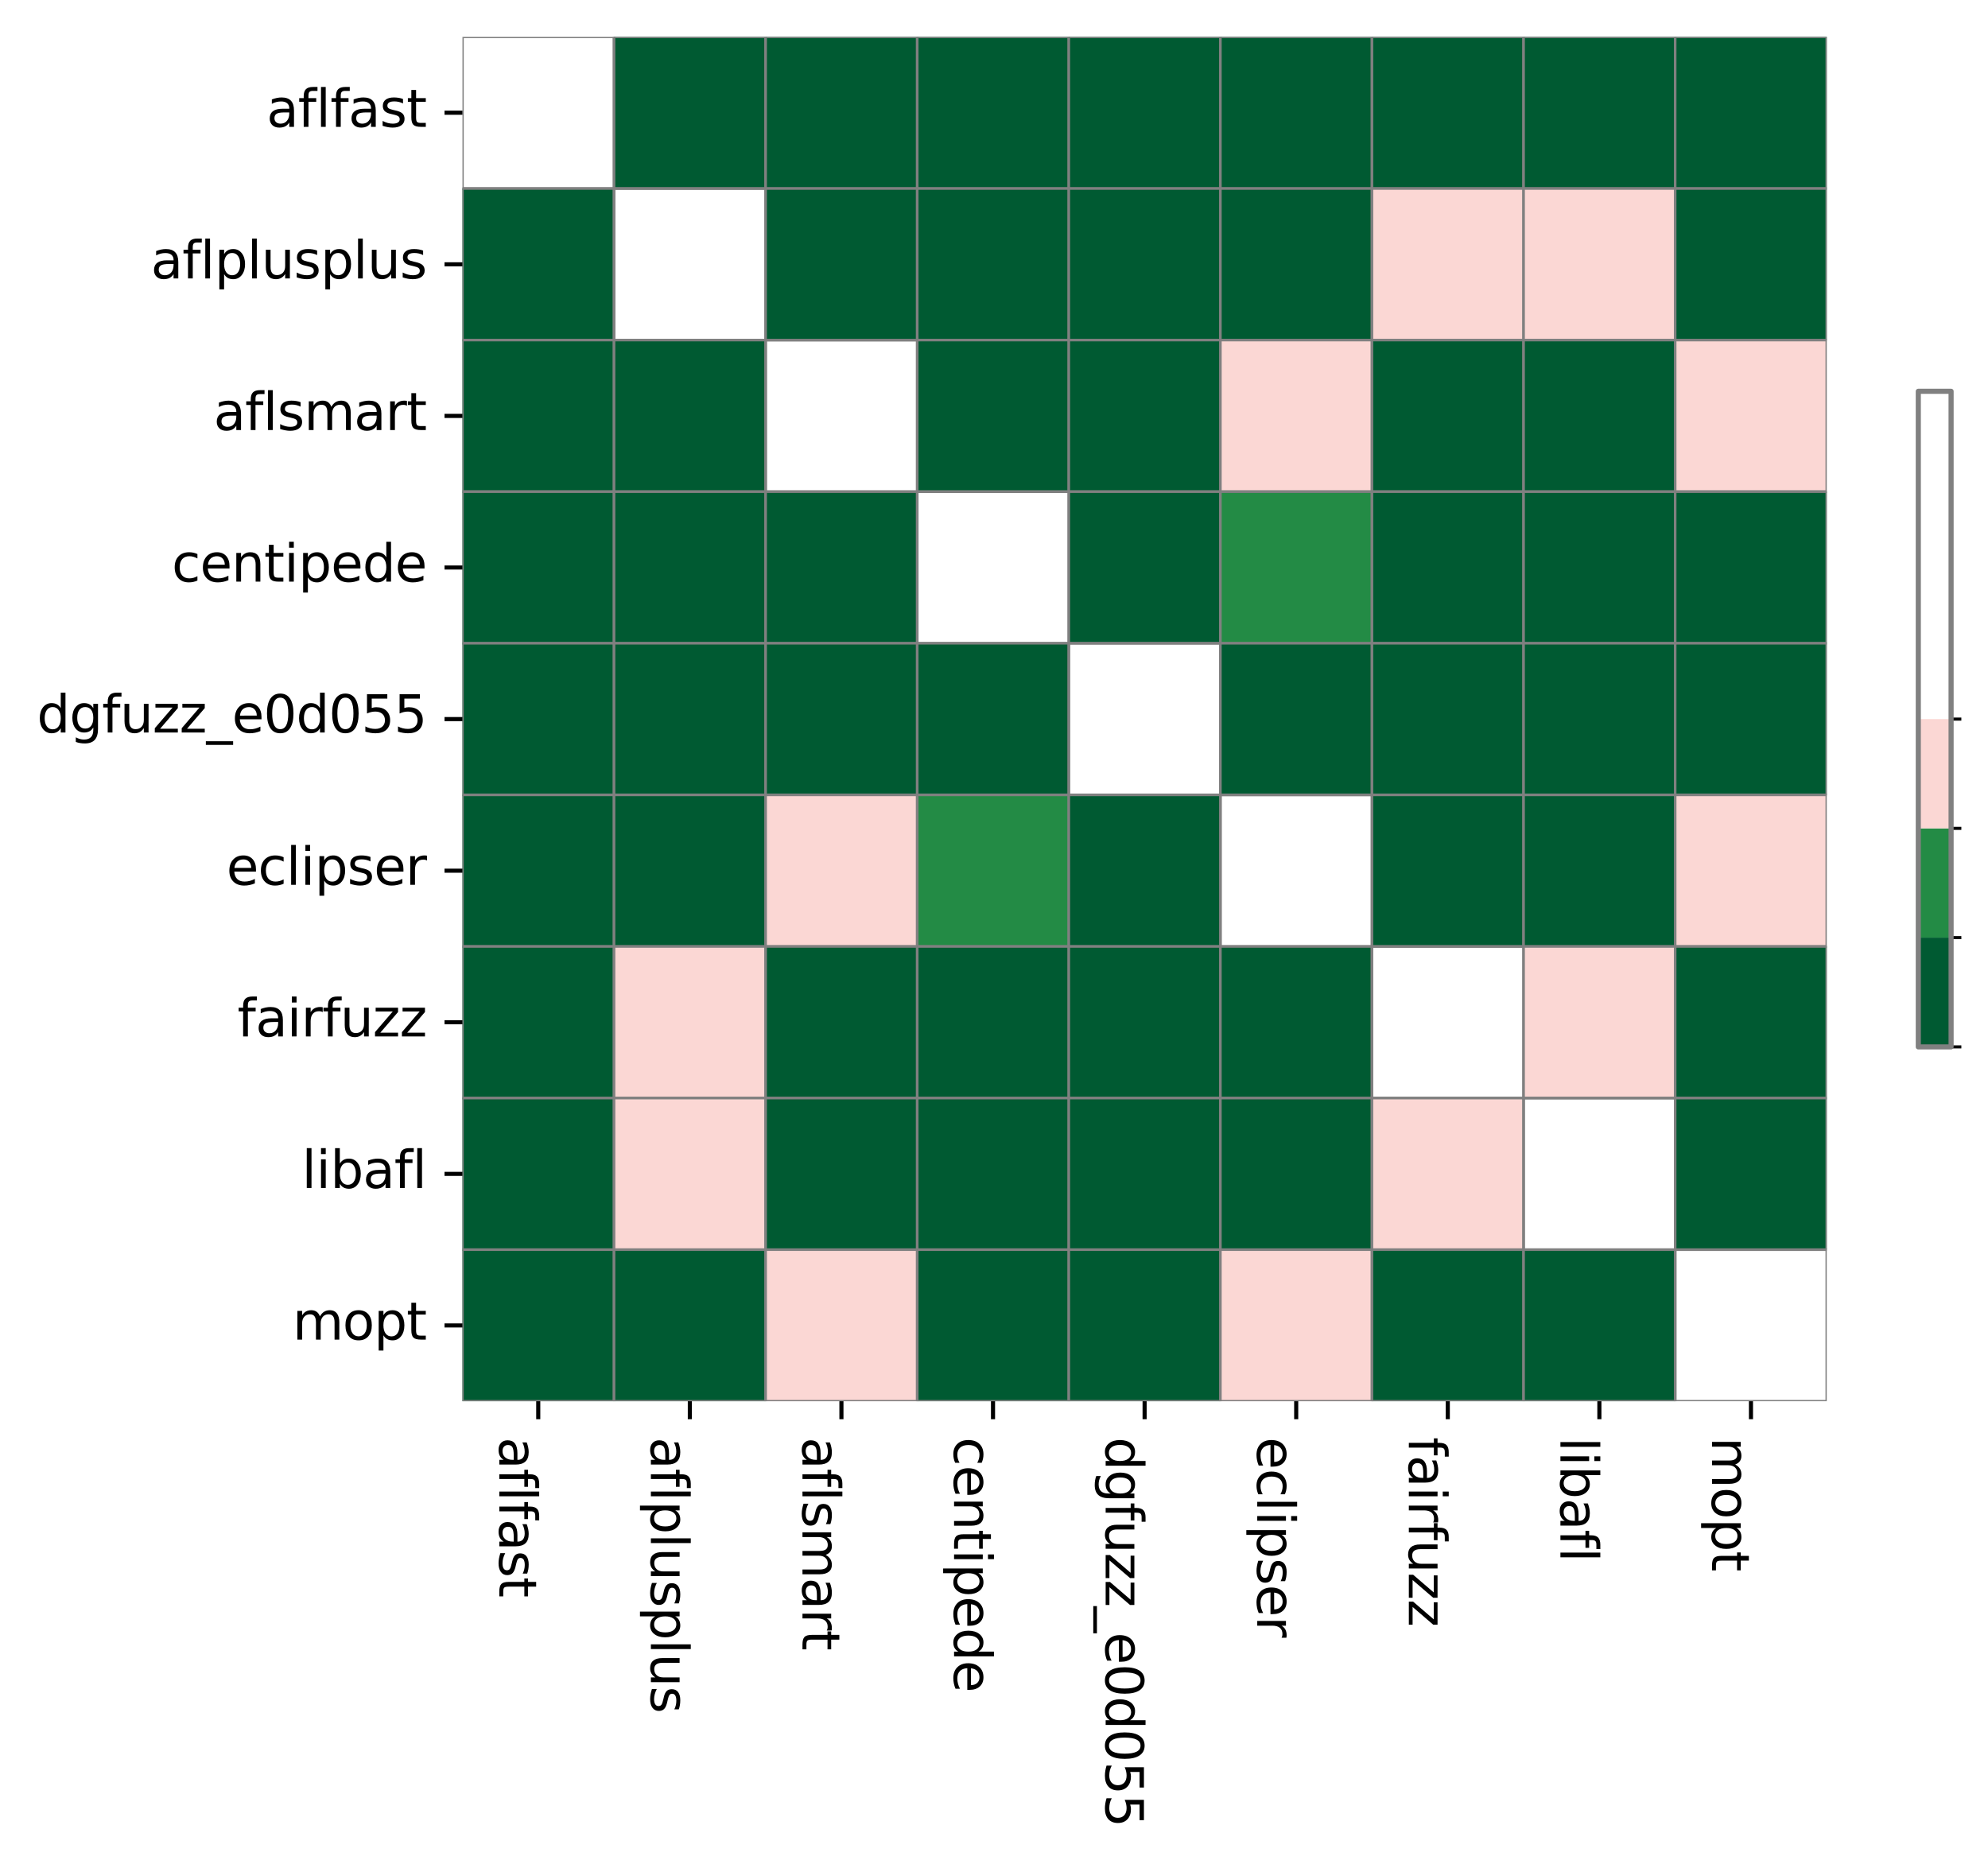
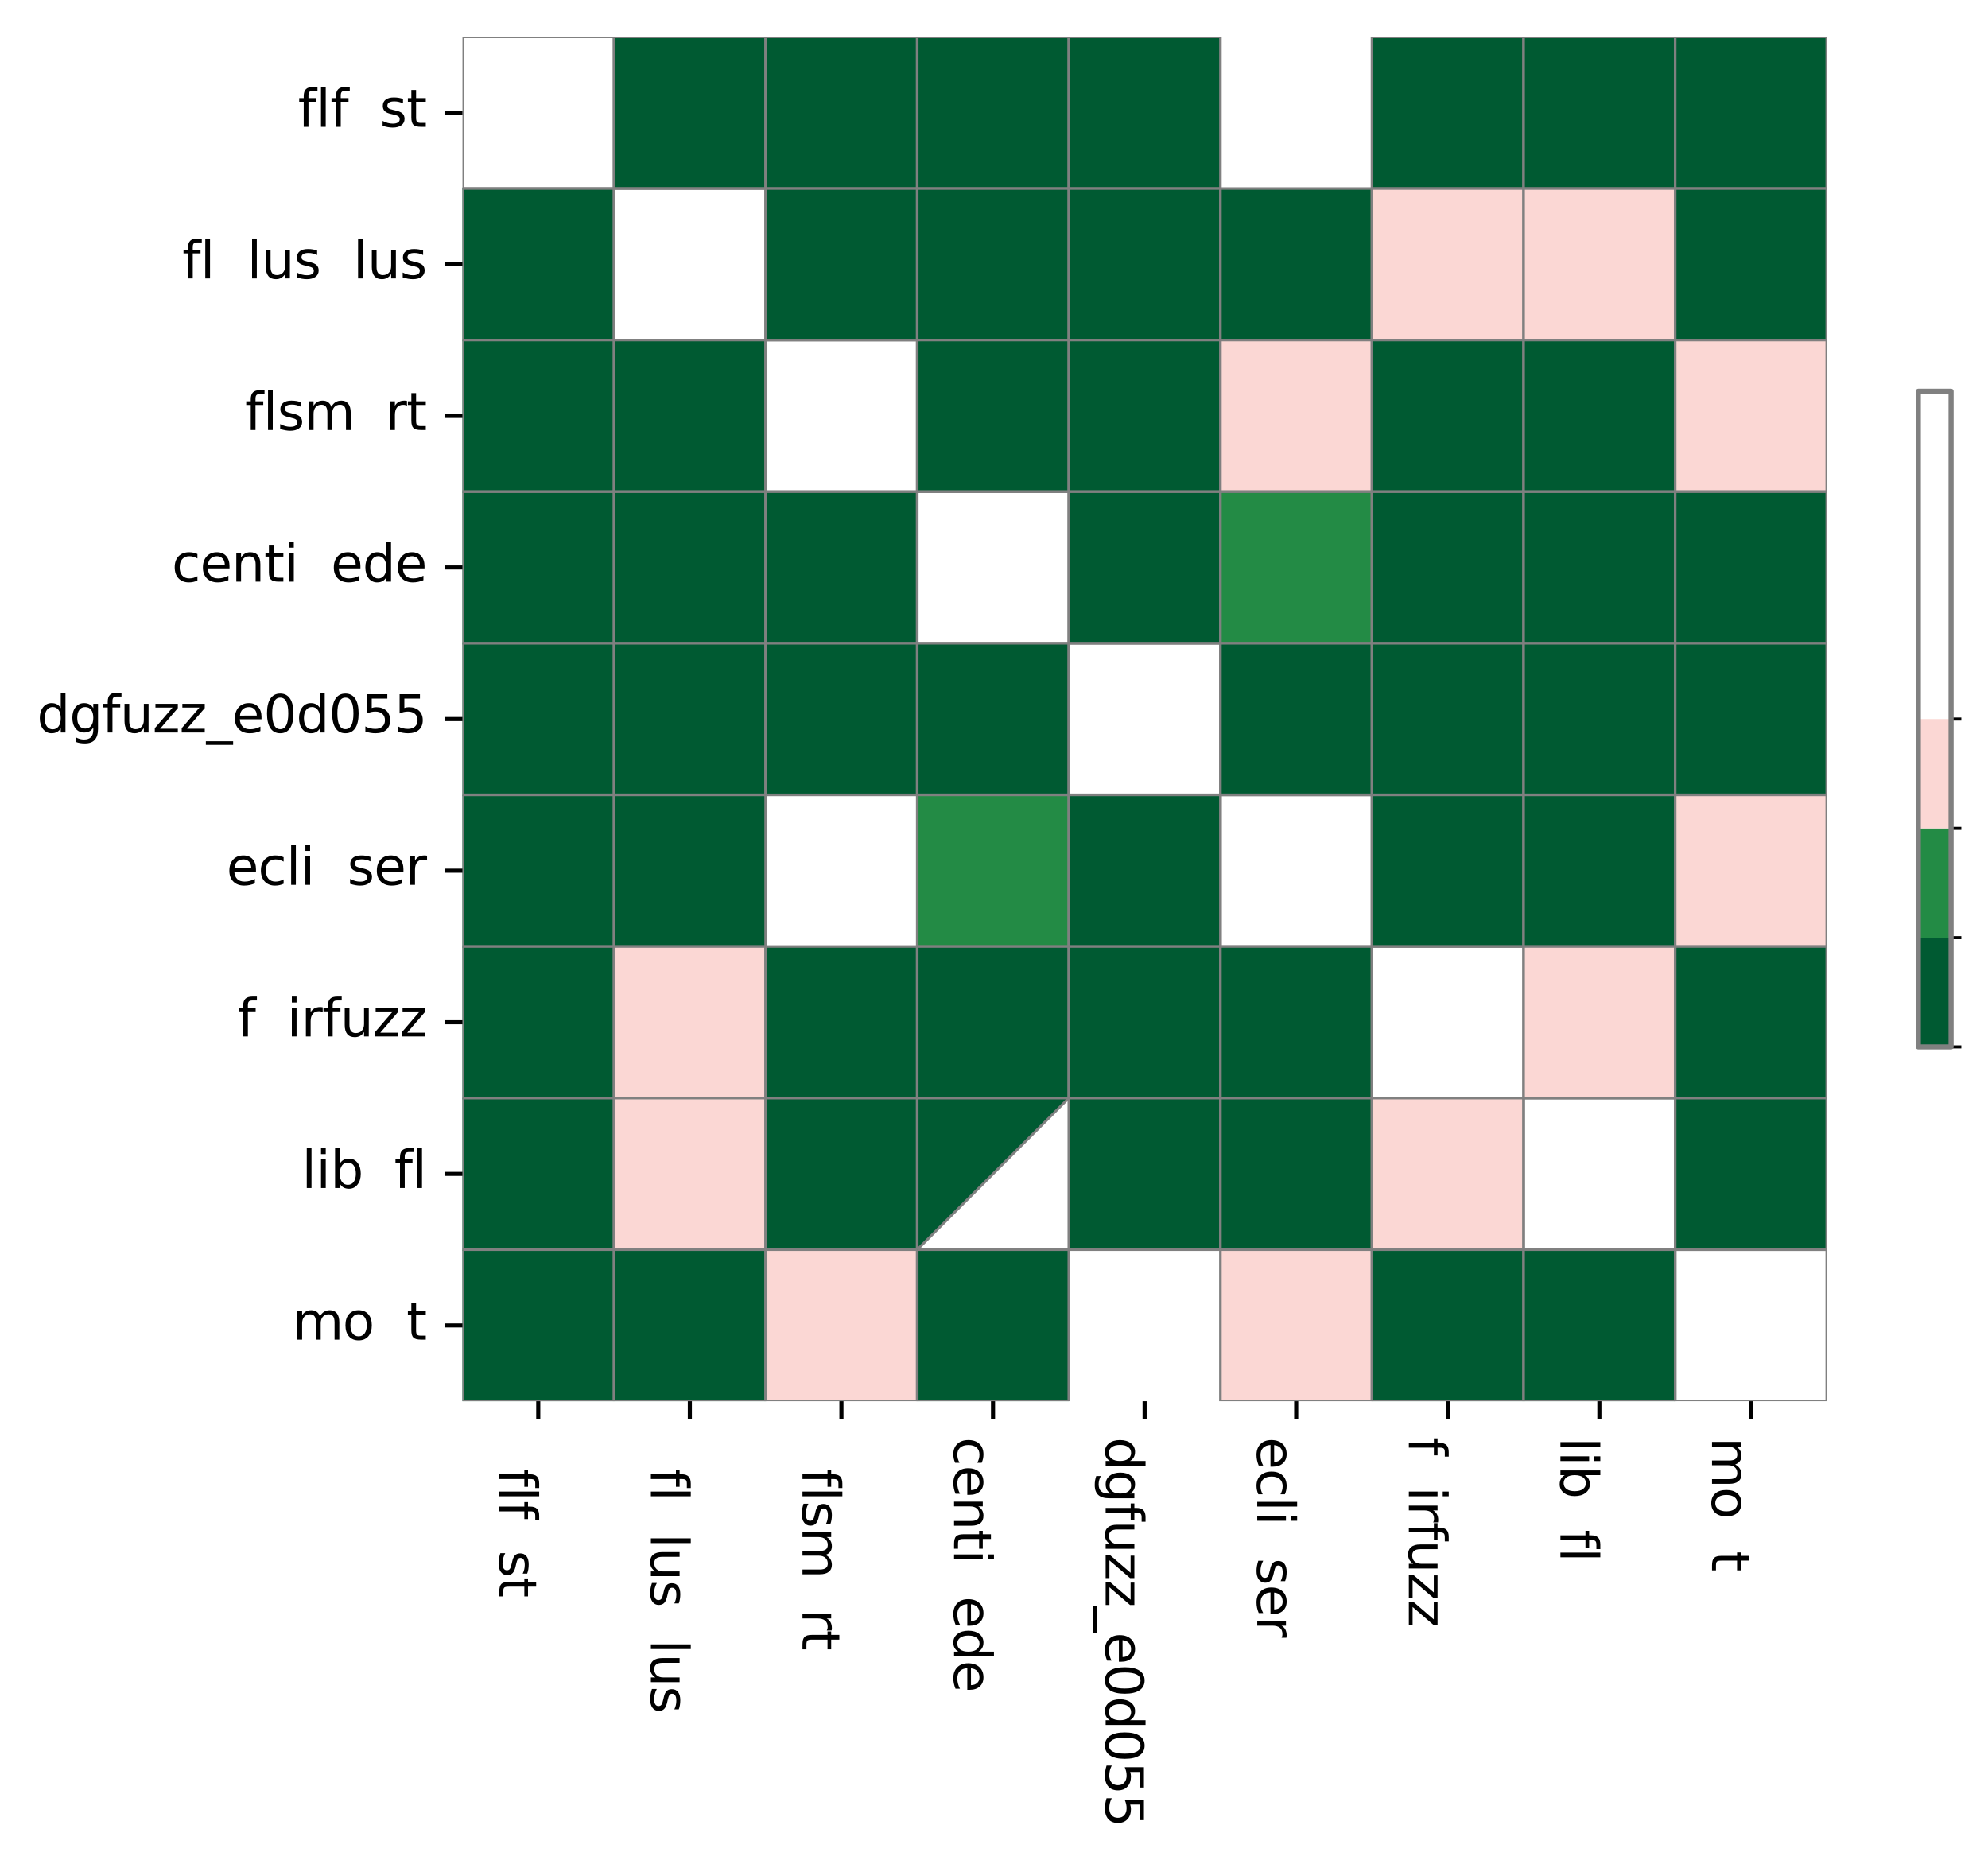
<svg xmlns="http://www.w3.org/2000/svg" xmlns:xlink="http://www.w3.org/1999/xlink" width="387.765pt" height="363.515pt" viewBox="0 0 387.765 363.515" version="1.1">
  <defs>
    <style type="text/css">*{stroke-linejoin: round; stroke-linecap: butt}</style>
  </defs>
  <g id="figure_1">
    <g id="patch_1">
      <path d="M 0 363.515  L 387.765 363.515  L 387.765 0  L 0 0  z " style="fill: #ffffff" />
    </g>
    <g id="axes_1">
      <g id="patch_2">
        <path d="M 90.203 273.312  L 356.315 273.312  L 356.315 7.2  L 90.203 7.2  z " style="fill: #ffffff" />
      </g>
      <g id="QuadMesh_1">
        <path d="M 90.203 7.2  L 119.771 7.2  L 119.771 36.768  L 90.203 36.768  L 90.203 7.2  " clip-path="url(#p5feb0fbdb9)" style="fill: none; stroke: #808080; stroke-width: 0.5" />
        <path d="M 119.771 7.2  L 149.339 7.2  L 149.339 36.768  L 119.771 36.768  L 119.771 7.2  " clip-path="url(#p5feb0fbdb9)" style="fill: #005a32; stroke: #808080; stroke-width: 0.5" />
        <path d="M 149.339 7.2  L 178.907 7.2  L 178.907 36.768  L 149.339 36.768  L 149.339 7.2  " clip-path="url(#p5feb0fbdb9)" style="fill: #005a32; stroke: #808080; stroke-width: 0.5" />
        <path d="M 178.907 7.2  L 208.475 7.2  L 208.475 36.768  L 178.907 36.768  L 178.907 7.2  " clip-path="url(#p5feb0fbdb9)" style="fill: #005a32; stroke: #808080; stroke-width: 0.5" />
        <path d="M 208.475 7.2  L 238.043 7.2  L 238.043 36.768  L 208.475 36.768  L 208.475 7.2  " clip-path="url(#p5feb0fbdb9)" style="fill: #005a32; stroke: #808080; stroke-width: 0.5" />
-         <path d="M 238.043 7.2  L 267.611 7.2  L 267.611 36.768  L 238.043 36.768  L 238.043 7.2  " clip-path="url(#p5feb0fbdb9)" style="fill: #005a32; stroke: #808080; stroke-width: 0.5" />
        <path d="M 267.611 7.2  L 297.179 7.2  L 297.179 36.768  L 267.611 36.768  L 267.611 7.2  " clip-path="url(#p5feb0fbdb9)" style="fill: #005a32; stroke: #808080; stroke-width: 0.5" />
        <path d="M 297.179 7.2  L 326.747 7.2  L 326.747 36.768  L 297.179 36.768  L 297.179 7.2  " clip-path="url(#p5feb0fbdb9)" style="fill: #005a32; stroke: #808080; stroke-width: 0.5" />
        <path d="M 326.747 7.2  L 356.315 7.2  L 356.315 36.768  L 326.747 36.768  L 326.747 7.2  " clip-path="url(#p5feb0fbdb9)" style="fill: #005a32; stroke: #808080; stroke-width: 0.5" />
        <path d="M 90.203 36.768  L 119.771 36.768  L 119.771 66.336  L 90.203 66.336  L 90.203 36.768  " clip-path="url(#p5feb0fbdb9)" style="fill: #005a32; stroke: #808080; stroke-width: 0.5" />
        <path d="M 119.771 36.768  L 149.339 36.768  L 149.339 66.336  L 119.771 66.336  L 119.771 36.768  " clip-path="url(#p5feb0fbdb9)" style="fill: none; stroke: #808080; stroke-width: 0.5" />
        <path d="M 149.339 36.768  L 178.907 36.768  L 178.907 66.336  L 149.339 66.336  L 149.339 36.768  " clip-path="url(#p5feb0fbdb9)" style="fill: #005a32; stroke: #808080; stroke-width: 0.5" />
        <path d="M 178.907 36.768  L 208.475 36.768  L 208.475 66.336  L 178.907 66.336  L 178.907 36.768  " clip-path="url(#p5feb0fbdb9)" style="fill: #005a32; stroke: #808080; stroke-width: 0.5" />
        <path d="M 208.475 36.768  L 238.043 36.768  L 238.043 66.336  L 208.475 66.336  L 208.475 36.768  " clip-path="url(#p5feb0fbdb9)" style="fill: #005a32; stroke: #808080; stroke-width: 0.5" />
        <path d="M 238.043 36.768  L 267.611 36.768  L 267.611 66.336  L 238.043 66.336  L 238.043 36.768  " clip-path="url(#p5feb0fbdb9)" style="fill: #005a32; stroke: #808080; stroke-width: 0.5" />
        <path d="M 267.611 36.768  L 297.179 36.768  L 297.179 66.336  L 267.611 66.336  L 267.611 36.768  " clip-path="url(#p5feb0fbdb9)" style="fill: #fbd7d4; stroke: #808080; stroke-width: 0.5" />
        <path d="M 297.179 36.768  L 326.747 36.768  L 326.747 66.336  L 297.179 66.336  L 297.179 36.768  " clip-path="url(#p5feb0fbdb9)" style="fill: #fbd7d4; stroke: #808080; stroke-width: 0.5" />
        <path d="M 326.747 36.768  L 356.315 36.768  L 356.315 66.336  L 326.747 66.336  L 326.747 36.768  " clip-path="url(#p5feb0fbdb9)" style="fill: #005a32; stroke: #808080; stroke-width: 0.5" />
        <path d="M 90.203 66.336  L 119.771 66.336  L 119.771 95.904  L 90.203 95.904  L 90.203 66.336  " clip-path="url(#p5feb0fbdb9)" style="fill: #005a32; stroke: #808080; stroke-width: 0.5" />
        <path d="M 119.771 66.336  L 149.339 66.336  L 149.339 95.904  L 119.771 95.904  L 119.771 66.336  " clip-path="url(#p5feb0fbdb9)" style="fill: #005a32; stroke: #808080; stroke-width: 0.5" />
        <path d="M 149.339 66.336  L 178.907 66.336  L 178.907 95.904  L 149.339 95.904  L 149.339 66.336  " clip-path="url(#p5feb0fbdb9)" style="fill: none; stroke: #808080; stroke-width: 0.5" />
        <path d="M 178.907 66.336  L 208.475 66.336  L 208.475 95.904  L 178.907 95.904  L 178.907 66.336  " clip-path="url(#p5feb0fbdb9)" style="fill: #005a32; stroke: #808080; stroke-width: 0.5" />
        <path d="M 208.475 66.336  L 238.043 66.336  L 238.043 95.904  L 208.475 95.904  L 208.475 66.336  " clip-path="url(#p5feb0fbdb9)" style="fill: #005a32; stroke: #808080; stroke-width: 0.5" />
        <path d="M 238.043 66.336  L 267.611 66.336  L 267.611 95.904  L 238.043 95.904  L 238.043 66.336  " clip-path="url(#p5feb0fbdb9)" style="fill: #fbd7d4; stroke: #808080; stroke-width: 0.5" />
        <path d="M 267.611 66.336  L 297.179 66.336  L 297.179 95.904  L 267.611 95.904  L 267.611 66.336  " clip-path="url(#p5feb0fbdb9)" style="fill: #005a32; stroke: #808080; stroke-width: 0.5" />
        <path d="M 297.179 66.336  L 326.747 66.336  L 326.747 95.904  L 297.179 95.904  L 297.179 66.336  " clip-path="url(#p5feb0fbdb9)" style="fill: #005a32; stroke: #808080; stroke-width: 0.5" />
        <path d="M 326.747 66.336  L 356.315 66.336  L 356.315 95.904  L 326.747 95.904  L 326.747 66.336  " clip-path="url(#p5feb0fbdb9)" style="fill: #fbd7d4; stroke: #808080; stroke-width: 0.5" />
        <path d="M 90.203 95.904  L 119.771 95.904  L 119.771 125.472  L 90.203 125.472  L 90.203 95.904  " clip-path="url(#p5feb0fbdb9)" style="fill: #005a32; stroke: #808080; stroke-width: 0.5" />
        <path d="M 119.771 95.904  L 149.339 95.904  L 149.339 125.472  L 119.771 125.472  L 119.771 95.904  " clip-path="url(#p5feb0fbdb9)" style="fill: #005a32; stroke: #808080; stroke-width: 0.5" />
        <path d="M 149.339 95.904  L 178.907 95.904  L 178.907 125.472  L 149.339 125.472  L 149.339 95.904  " clip-path="url(#p5feb0fbdb9)" style="fill: #005a32; stroke: #808080; stroke-width: 0.5" />
        <path d="M 178.907 95.904  L 208.475 95.904  L 208.475 125.472  L 178.907 125.472  L 178.907 95.904  " clip-path="url(#p5feb0fbdb9)" style="fill: none; stroke: #808080; stroke-width: 0.5" />
        <path d="M 208.475 95.904  L 238.043 95.904  L 238.043 125.472  L 208.475 125.472  L 208.475 95.904  " clip-path="url(#p5feb0fbdb9)" style="fill: #005a32; stroke: #808080; stroke-width: 0.5" />
        <path d="M 238.043 95.904  L 267.611 95.904  L 267.611 125.472  L 238.043 125.472  L 238.043 95.904  " clip-path="url(#p5feb0fbdb9)" style="fill: #238b45; stroke: #808080; stroke-width: 0.5" />
        <path d="M 267.611 95.904  L 297.179 95.904  L 297.179 125.472  L 267.611 125.472  L 267.611 95.904  " clip-path="url(#p5feb0fbdb9)" style="fill: #005a32; stroke: #808080; stroke-width: 0.5" />
        <path d="M 297.179 95.904  L 326.747 95.904  L 326.747 125.472  L 297.179 125.472  L 297.179 95.904  " clip-path="url(#p5feb0fbdb9)" style="fill: #005a32; stroke: #808080; stroke-width: 0.5" />
        <path d="M 326.747 95.904  L 356.315 95.904  L 356.315 125.472  L 326.747 125.472  L 326.747 95.904  " clip-path="url(#p5feb0fbdb9)" style="fill: #005a32; stroke: #808080; stroke-width: 0.5" />
        <path d="M 90.203 125.472  L 119.771 125.472  L 119.771 155.04  L 90.203 155.04  L 90.203 125.472  " clip-path="url(#p5feb0fbdb9)" style="fill: #005a32; stroke: #808080; stroke-width: 0.5" />
        <path d="M 119.771 125.472  L 149.339 125.472  L 149.339 155.04  L 119.771 155.04  L 119.771 125.472  " clip-path="url(#p5feb0fbdb9)" style="fill: #005a32; stroke: #808080; stroke-width: 0.5" />
        <path d="M 149.339 125.472  L 178.907 125.472  L 178.907 155.04  L 149.339 155.04  L 149.339 125.472  " clip-path="url(#p5feb0fbdb9)" style="fill: #005a32; stroke: #808080; stroke-width: 0.5" />
        <path d="M 178.907 125.472  L 208.475 125.472  L 208.475 155.04  L 178.907 155.04  L 178.907 125.472  " clip-path="url(#p5feb0fbdb9)" style="fill: #005a32; stroke: #808080; stroke-width: 0.5" />
        <path d="M 208.475 125.472  L 238.043 125.472  L 238.043 155.04  L 208.475 155.04  L 208.475 125.472  " clip-path="url(#p5feb0fbdb9)" style="fill: none; stroke: #808080; stroke-width: 0.5" />
        <path d="M 238.043 125.472  L 267.611 125.472  L 267.611 155.04  L 238.043 155.04  L 238.043 125.472  " clip-path="url(#p5feb0fbdb9)" style="fill: #005a32; stroke: #808080; stroke-width: 0.5" />
        <path d="M 267.611 125.472  L 297.179 125.472  L 297.179 155.04  L 267.611 155.04  L 267.611 125.472  " clip-path="url(#p5feb0fbdb9)" style="fill: #005a32; stroke: #808080; stroke-width: 0.5" />
        <path d="M 297.179 125.472  L 326.747 125.472  L 326.747 155.04  L 297.179 155.04  L 297.179 125.472  " clip-path="url(#p5feb0fbdb9)" style="fill: #005a32; stroke: #808080; stroke-width: 0.5" />
        <path d="M 326.747 125.472  L 356.315 125.472  L 356.315 155.04  L 326.747 155.04  L 326.747 125.472  " clip-path="url(#p5feb0fbdb9)" style="fill: #005a32; stroke: #808080; stroke-width: 0.5" />
        <path d="M 90.203 155.04  L 119.771 155.04  L 119.771 184.608  L 90.203 184.608  L 90.203 155.04  " clip-path="url(#p5feb0fbdb9)" style="fill: #005a32; stroke: #808080; stroke-width: 0.5" />
        <path d="M 119.771 155.04  L 149.339 155.04  L 149.339 184.608  L 119.771 184.608  L 119.771 155.04  " clip-path="url(#p5feb0fbdb9)" style="fill: #005a32; stroke: #808080; stroke-width: 0.5" />
-         <path d="M 149.339 155.04  L 178.907 155.04  L 178.907 184.608  L 149.339 184.608  L 149.339 155.04  " clip-path="url(#p5feb0fbdb9)" style="fill: #fbd7d4; stroke: #808080; stroke-width: 0.5" />
        <path d="M 178.907 155.04  L 208.475 155.04  L 208.475 184.608  L 178.907 184.608  L 178.907 155.04  " clip-path="url(#p5feb0fbdb9)" style="fill: #238b45; stroke: #808080; stroke-width: 0.5" />
        <path d="M 208.475 155.04  L 238.043 155.04  L 238.043 184.608  L 208.475 184.608  L 208.475 155.04  " clip-path="url(#p5feb0fbdb9)" style="fill: #005a32; stroke: #808080; stroke-width: 0.5" />
        <path d="M 238.043 155.04  L 267.611 155.04  L 267.611 184.608  L 238.043 184.608  L 238.043 155.04  " clip-path="url(#p5feb0fbdb9)" style="fill: none; stroke: #808080; stroke-width: 0.5" />
        <path d="M 267.611 155.04  L 297.179 155.04  L 297.179 184.608  L 267.611 184.608  L 267.611 155.04  " clip-path="url(#p5feb0fbdb9)" style="fill: #005a32; stroke: #808080; stroke-width: 0.5" />
        <path d="M 297.179 155.04  L 326.747 155.04  L 326.747 184.608  L 297.179 184.608  L 297.179 155.04  " clip-path="url(#p5feb0fbdb9)" style="fill: #005a32; stroke: #808080; stroke-width: 0.5" />
        <path d="M 326.747 155.04  L 356.315 155.04  L 356.315 184.608  L 326.747 184.608  L 326.747 155.04  " clip-path="url(#p5feb0fbdb9)" style="fill: #fbd7d4; stroke: #808080; stroke-width: 0.5" />
        <path d="M 90.203 184.608  L 119.771 184.608  L 119.771 214.176  L 90.203 214.176  L 90.203 184.608  " clip-path="url(#p5feb0fbdb9)" style="fill: #005a32; stroke: #808080; stroke-width: 0.5" />
        <path d="M 119.771 184.608  L 149.339 184.608  L 149.339 214.176  L 119.771 214.176  L 119.771 184.608  " clip-path="url(#p5feb0fbdb9)" style="fill: #fbd7d4; stroke: #808080; stroke-width: 0.5" />
        <path d="M 149.339 184.608  L 178.907 184.608  L 178.907 214.176  L 149.339 214.176  L 149.339 184.608  " clip-path="url(#p5feb0fbdb9)" style="fill: #005a32; stroke: #808080; stroke-width: 0.5" />
        <path d="M 178.907 184.608  L 208.475 184.608  L 208.475 214.176  L 178.907 214.176  L 178.907 184.608  " clip-path="url(#p5feb0fbdb9)" style="fill: #005a32; stroke: #808080; stroke-width: 0.5" />
        <path d="M 208.475 184.608  L 238.043 184.608  L 238.043 214.176  L 208.475 214.176  L 208.475 184.608  " clip-path="url(#p5feb0fbdb9)" style="fill: #005a32; stroke: #808080; stroke-width: 0.5" />
        <path d="M 238.043 184.608  L 267.611 184.608  L 267.611 214.176  L 238.043 214.176  L 238.043 184.608  " clip-path="url(#p5feb0fbdb9)" style="fill: #005a32; stroke: #808080; stroke-width: 0.5" />
        <path d="M 267.611 184.608  L 297.179 184.608  L 297.179 214.176  L 267.611 214.176  L 267.611 184.608  " clip-path="url(#p5feb0fbdb9)" style="fill: none; stroke: #808080; stroke-width: 0.5" />
        <path d="M 297.179 184.608  L 326.747 184.608  L 326.747 214.176  L 297.179 214.176  L 297.179 184.608  " clip-path="url(#p5feb0fbdb9)" style="fill: #fbd7d4; stroke: #808080; stroke-width: 0.5" />
        <path d="M 326.747 184.608  L 356.315 184.608  L 356.315 214.176  L 326.747 214.176  L 326.747 184.608  " clip-path="url(#p5feb0fbdb9)" style="fill: #005a32; stroke: #808080; stroke-width: 0.5" />
        <path d="M 90.203 214.176  L 119.771 214.176  L 119.771 243.744  L 90.203 243.744  L 90.203 214.176  " clip-path="url(#p5feb0fbdb9)" style="fill: #005a32; stroke: #808080; stroke-width: 0.5" />
        <path d="M 119.771 214.176  L 149.339 214.176  L 149.339 243.744  L 119.771 243.744  L 119.771 214.176  " clip-path="url(#p5feb0fbdb9)" style="fill: #fbd7d4; stroke: #808080; stroke-width: 0.5" />
        <path d="M 149.339 214.176  L 178.907 214.176  L 178.907 243.744  L 149.339 243.744  L 149.339 214.176  " clip-path="url(#p5feb0fbdb9)" style="fill: #005a32; stroke: #808080; stroke-width: 0.5" />
-         <path d="M 178.907 214.176  L 208.475 214.176  L 208.475 243.744  L 178.907 243.744  L 178.907 214.176  " clip-path="url(#p5feb0fbdb9)" style="fill: #005a32; stroke: #808080; stroke-width: 0.5" />
+         <path d="M 178.907 214.176  L 208.475 214.176  L 178.907 243.744  L 178.907 214.176  " clip-path="url(#p5feb0fbdb9)" style="fill: #005a32; stroke: #808080; stroke-width: 0.5" />
        <path d="M 208.475 214.176  L 238.043 214.176  L 238.043 243.744  L 208.475 243.744  L 208.475 214.176  " clip-path="url(#p5feb0fbdb9)" style="fill: #005a32; stroke: #808080; stroke-width: 0.5" />
        <path d="M 238.043 214.176  L 267.611 214.176  L 267.611 243.744  L 238.043 243.744  L 238.043 214.176  " clip-path="url(#p5feb0fbdb9)" style="fill: #005a32; stroke: #808080; stroke-width: 0.5" />
        <path d="M 267.611 214.176  L 297.179 214.176  L 297.179 243.744  L 267.611 243.744  L 267.611 214.176  " clip-path="url(#p5feb0fbdb9)" style="fill: #fbd7d4; stroke: #808080; stroke-width: 0.5" />
        <path d="M 297.179 214.176  L 326.747 214.176  L 326.747 243.744  L 297.179 243.744  L 297.179 214.176  " clip-path="url(#p5feb0fbdb9)" style="fill: none; stroke: #808080; stroke-width: 0.5" />
        <path d="M 326.747 214.176  L 356.315 214.176  L 356.315 243.744  L 326.747 243.744  L 326.747 214.176  " clip-path="url(#p5feb0fbdb9)" style="fill: #005a32; stroke: #808080; stroke-width: 0.5" />
        <path d="M 90.203 243.744  L 119.771 243.744  L 119.771 273.312  L 90.203 273.312  L 90.203 243.744  " clip-path="url(#p5feb0fbdb9)" style="fill: #005a32; stroke: #808080; stroke-width: 0.5" />
        <path d="M 119.771 243.744  L 149.339 243.744  L 149.339 273.312  L 119.771 273.312  L 119.771 243.744  " clip-path="url(#p5feb0fbdb9)" style="fill: #005a32; stroke: #808080; stroke-width: 0.5" />
        <path d="M 149.339 243.744  L 178.907 243.744  L 178.907 273.312  L 149.339 273.312  L 149.339 243.744  " clip-path="url(#p5feb0fbdb9)" style="fill: #fbd7d4; stroke: #808080; stroke-width: 0.5" />
        <path d="M 178.907 243.744  L 208.475 243.744  L 208.475 273.312  L 178.907 273.312  L 178.907 243.744  " clip-path="url(#p5feb0fbdb9)" style="fill: #005a32; stroke: #808080; stroke-width: 0.5" />
-         <path d="M 208.475 243.744  L 238.043 243.744  L 238.043 273.312  L 208.475 273.312  L 208.475 243.744  " clip-path="url(#p5feb0fbdb9)" style="fill: #005a32; stroke: #808080; stroke-width: 0.5" />
        <path d="M 238.043 243.744  L 267.611 243.744  L 267.611 273.312  L 238.043 273.312  L 238.043 243.744  " clip-path="url(#p5feb0fbdb9)" style="fill: #fbd7d4; stroke: #808080; stroke-width: 0.5" />
        <path d="M 267.611 243.744  L 297.179 243.744  L 297.179 273.312  L 267.611 273.312  L 267.611 243.744  " clip-path="url(#p5feb0fbdb9)" style="fill: #005a32; stroke: #808080; stroke-width: 0.5" />
        <path d="M 297.179 243.744  L 326.747 243.744  L 326.747 273.312  L 297.179 273.312  L 297.179 243.744  " clip-path="url(#p5feb0fbdb9)" style="fill: #005a32; stroke: #808080; stroke-width: 0.5" />
        <path d="M 326.747 243.744  L 356.315 243.744  L 356.315 273.312  L 326.747 273.312  L 326.747 243.744  " clip-path="url(#p5feb0fbdb9)" style="fill: none; stroke: #808080; stroke-width: 0.5" />
      </g>
      <g id="matplotlib.axis_1">
        <g id="xtick_1">
          <g id="line2d_1">
            <defs>
              <path id="md298ed0573" d="M 0 0  L 0 3.5  " style="stroke: #000000; stroke-width: 0.8" />
            </defs>
            <g>
              <use xlink:href="#md298ed0573" x="104.987" y="273.312" style="stroke: #000000; stroke-width: 0.8" />
            </g>
          </g>
          <g id="text_1">
            <g transform="translate(97.389 280.312) rotate(-270) scale(0.1 -0.1)">
              <defs>
-                 <path id="DejaVuSans-61" d="M 2194 1759  Q 1497 1759 1228 1600  Q 959 1441 959 1056  Q 959 750 1161 570  Q 1363 391 1709 391  Q 2188 391 2477 730  Q 2766 1069 2766 1631  L 2766 1759  L 2194 1759  z M 3341 1997  L 3341 0  L 2766 0  L 2766 531  Q 2569 213 2275 61  Q 1981 -91 1556 -91  Q 1019 -91 701 211  Q 384 513 384 1019  Q 384 1609 779 1909  Q 1175 2209 1959 2209  L 2766 2209  L 2766 2266  Q 2766 2663 2505 2880  Q 2244 3097 1772 3097  Q 1472 3097 1187 3025  Q 903 2953 641 2809  L 641 3341  Q 956 3463 1253 3523  Q 1550 3584 1831 3584  Q 2591 3584 2966 3190  Q 3341 2797 3341 1997  z " transform="scale(0.016)" />
                <path id="DejaVuSans-66" d="M 2375 4863  L 2375 4384  L 1825 4384  Q 1516 4384 1395 4259  Q 1275 4134 1275 3809  L 1275 3500  L 2222 3500  L 2222 3053  L 1275 3053  L 1275 0  L 697 0  L 697 3053  L 147 3053  L 147 3500  L 697 3500  L 697 3744  Q 697 4328 969 4595  Q 1241 4863 1831 4863  L 2375 4863  z " transform="scale(0.016)" />
                <path id="DejaVuSans-6c" d="M 603 4863  L 1178 4863  L 1178 0  L 603 0  L 603 4863  z " transform="scale(0.016)" />
                <path id="DejaVuSans-73" d="M 2834 3397  L 2834 2853  Q 2591 2978 2328 3040  Q 2066 3103 1784 3103  Q 1356 3103 1142 2972  Q 928 2841 928 2578  Q 928 2378 1081 2264  Q 1234 2150 1697 2047  L 1894 2003  Q 2506 1872 2764 1633  Q 3022 1394 3022 966  Q 3022 478 2636 193  Q 2250 -91 1575 -91  Q 1294 -91 989 -36  Q 684 19 347 128  L 347 722  Q 666 556 975 473  Q 1284 391 1588 391  Q 1994 391 2212 530  Q 2431 669 2431 922  Q 2431 1156 2273 1281  Q 2116 1406 1581 1522  L 1381 1569  Q 847 1681 609 1914  Q 372 2147 372 2553  Q 372 3047 722 3315  Q 1072 3584 1716 3584  Q 2034 3584 2315 3537  Q 2597 3491 2834 3397  z " transform="scale(0.016)" />
                <path id="DejaVuSans-74" d="M 1172 4494  L 1172 3500  L 2356 3500  L 2356 3053  L 1172 3053  L 1172 1153  Q 1172 725 1289 603  Q 1406 481 1766 481  L 2356 481  L 2356 0  L 1766 0  Q 1100 0 847 248  Q 594 497 594 1153  L 594 3053  L 172 3053  L 172 3500  L 594 3500  L 594 4494  L 1172 4494  z " transform="scale(0.016)" />
              </defs>
              <use xlink:href="#DejaVuSans-61" />
              <use xlink:href="#DejaVuSans-66" x="61.279" />
              <use xlink:href="#DejaVuSans-6c" x="96.484" />
              <use xlink:href="#DejaVuSans-66" x="124.268" />
              <use xlink:href="#DejaVuSans-61" x="159.473" />
              <use xlink:href="#DejaVuSans-73" x="220.752" />
              <use xlink:href="#DejaVuSans-74" x="272.852" />
            </g>
          </g>
        </g>
        <g id="xtick_2">
          <g id="line2d_2">
            <g>
              <use xlink:href="#md298ed0573" x="134.555" y="273.312" style="stroke: #000000; stroke-width: 0.8" />
            </g>
          </g>
          <g id="text_2">
            <g transform="translate(126.957 280.312) rotate(-270) scale(0.1 -0.1)">
              <defs>
-                 <path id="DejaVuSans-70" d="M 1159 525  L 1159 -1331  L 581 -1331  L 581 3500  L 1159 3500  L 1159 2969  Q 1341 3281 1617 3432  Q 1894 3584 2278 3584  Q 2916 3584 3314 3078  Q 3713 2572 3713 1747  Q 3713 922 3314 415  Q 2916 -91 2278 -91  Q 1894 -91 1617 61  Q 1341 213 1159 525  z M 3116 1747  Q 3116 2381 2855 2742  Q 2594 3103 2138 3103  Q 1681 3103 1420 2742  Q 1159 2381 1159 1747  Q 1159 1113 1420 752  Q 1681 391 2138 391  Q 2594 391 2855 752  Q 3116 1113 3116 1747  z " transform="scale(0.016)" />
                <path id="DejaVuSans-75" d="M 544 1381  L 544 3500  L 1119 3500  L 1119 1403  Q 1119 906 1312 657  Q 1506 409 1894 409  Q 2359 409 2629 706  Q 2900 1003 2900 1516  L 2900 3500  L 3475 3500  L 3475 0  L 2900 0  L 2900 538  Q 2691 219 2414 64  Q 2138 -91 1772 -91  Q 1169 -91 856 284  Q 544 659 544 1381  z M 1991 3584  L 1991 3584  z " transform="scale(0.016)" />
              </defs>
              <use xlink:href="#DejaVuSans-61" />
              <use xlink:href="#DejaVuSans-66" x="61.279" />
              <use xlink:href="#DejaVuSans-6c" x="96.484" />
              <use xlink:href="#DejaVuSans-70" x="124.268" />
              <use xlink:href="#DejaVuSans-6c" x="187.744" />
              <use xlink:href="#DejaVuSans-75" x="215.527" />
              <use xlink:href="#DejaVuSans-73" x="278.906" />
              <use xlink:href="#DejaVuSans-70" x="331.006" />
              <use xlink:href="#DejaVuSans-6c" x="394.482" />
              <use xlink:href="#DejaVuSans-75" x="422.266" />
              <use xlink:href="#DejaVuSans-73" x="485.645" />
            </g>
          </g>
        </g>
        <g id="xtick_3">
          <g id="line2d_3">
            <g>
              <use xlink:href="#md298ed0573" x="164.123" y="273.312" style="stroke: #000000; stroke-width: 0.8" />
            </g>
          </g>
          <g id="text_3">
            <g transform="translate(156.525 280.312) rotate(-270) scale(0.1 -0.1)">
              <defs>
                <path id="DejaVuSans-6d" d="M 3328 2828  Q 3544 3216 3844 3400  Q 4144 3584 4550 3584  Q 5097 3584 5394 3201  Q 5691 2819 5691 2113  L 5691 0  L 5113 0  L 5113 2094  Q 5113 2597 4934 2840  Q 4756 3084 4391 3084  Q 3944 3084 3684 2787  Q 3425 2491 3425 1978  L 3425 0  L 2847 0  L 2847 2094  Q 2847 2600 2669 2842  Q 2491 3084 2119 3084  Q 1678 3084 1418 2786  Q 1159 2488 1159 1978  L 1159 0  L 581 0  L 581 3500  L 1159 3500  L 1159 2956  Q 1356 3278 1631 3431  Q 1906 3584 2284 3584  Q 2666 3584 2933 3390  Q 3200 3197 3328 2828  z " transform="scale(0.016)" />
                <path id="DejaVuSans-72" d="M 2631 2963  Q 2534 3019 2420 3045  Q 2306 3072 2169 3072  Q 1681 3072 1420 2755  Q 1159 2438 1159 1844  L 1159 0  L 581 0  L 581 3500  L 1159 3500  L 1159 2956  Q 1341 3275 1631 3429  Q 1922 3584 2338 3584  Q 2397 3584 2469 3576  Q 2541 3569 2628 3553  L 2631 2963  z " transform="scale(0.016)" />
              </defs>
              <use xlink:href="#DejaVuSans-61" />
              <use xlink:href="#DejaVuSans-66" x="61.279" />
              <use xlink:href="#DejaVuSans-6c" x="96.484" />
              <use xlink:href="#DejaVuSans-73" x="124.268" />
              <use xlink:href="#DejaVuSans-6d" x="176.367" />
              <use xlink:href="#DejaVuSans-61" x="273.779" />
              <use xlink:href="#DejaVuSans-72" x="335.059" />
              <use xlink:href="#DejaVuSans-74" x="376.172" />
            </g>
          </g>
        </g>
        <g id="xtick_4">
          <g id="line2d_4">
            <g>
              <use xlink:href="#md298ed0573" x="193.691" y="273.312" style="stroke: #000000; stroke-width: 0.8" />
            </g>
          </g>
          <g id="text_4">
            <g transform="translate(186.093 280.312) rotate(-270) scale(0.1 -0.1)">
              <defs>
                <path id="DejaVuSans-63" d="M 3122 3366  L 3122 2828  Q 2878 2963 2633 3030  Q 2388 3097 2138 3097  Q 1578 3097 1268 2742  Q 959 2388 959 1747  Q 959 1106 1268 751  Q 1578 397 2138 397  Q 2388 397 2633 464  Q 2878 531 3122 666  L 3122 134  Q 2881 22 2623 -34  Q 2366 -91 2075 -91  Q 1284 -91 818 406  Q 353 903 353 1747  Q 353 2603 823 3093  Q 1294 3584 2113 3584  Q 2378 3584 2631 3529  Q 2884 3475 3122 3366  z " transform="scale(0.016)" />
                <path id="DejaVuSans-65" d="M 3597 1894  L 3597 1613  L 953 1613  Q 991 1019 1311 708  Q 1631 397 2203 397  Q 2534 397 2845 478  Q 3156 559 3463 722  L 3463 178  Q 3153 47 2828 -22  Q 2503 -91 2169 -91  Q 1331 -91 842 396  Q 353 884 353 1716  Q 353 2575 817 3079  Q 1281 3584 2069 3584  Q 2775 3584 3186 3129  Q 3597 2675 3597 1894  z M 3022 2063  Q 3016 2534 2758 2815  Q 2500 3097 2075 3097  Q 1594 3097 1305 2825  Q 1016 2553 972 2059  L 3022 2063  z " transform="scale(0.016)" />
                <path id="DejaVuSans-6e" d="M 3513 2113  L 3513 0  L 2938 0  L 2938 2094  Q 2938 2591 2744 2837  Q 2550 3084 2163 3084  Q 1697 3084 1428 2787  Q 1159 2491 1159 1978  L 1159 0  L 581 0  L 581 3500  L 1159 3500  L 1159 2956  Q 1366 3272 1645 3428  Q 1925 3584 2291 3584  Q 2894 3584 3203 3211  Q 3513 2838 3513 2113  z " transform="scale(0.016)" />
                <path id="DejaVuSans-69" d="M 603 3500  L 1178 3500  L 1178 0  L 603 0  L 603 3500  z M 603 4863  L 1178 4863  L 1178 4134  L 603 4134  L 603 4863  z " transform="scale(0.016)" />
                <path id="DejaVuSans-64" d="M 2906 2969  L 2906 4863  L 3481 4863  L 3481 0  L 2906 0  L 2906 525  Q 2725 213 2448 61  Q 2172 -91 1784 -91  Q 1150 -91 751 415  Q 353 922 353 1747  Q 353 2572 751 3078  Q 1150 3584 1784 3584  Q 2172 3584 2448 3432  Q 2725 3281 2906 2969  z M 947 1747  Q 947 1113 1208 752  Q 1469 391 1925 391  Q 2381 391 2643 752  Q 2906 1113 2906 1747  Q 2906 2381 2643 2742  Q 2381 3103 1925 3103  Q 1469 3103 1208 2742  Q 947 2381 947 1747  z " transform="scale(0.016)" />
              </defs>
              <use xlink:href="#DejaVuSans-63" />
              <use xlink:href="#DejaVuSans-65" x="54.98" />
              <use xlink:href="#DejaVuSans-6e" x="116.504" />
              <use xlink:href="#DejaVuSans-74" x="179.883" />
              <use xlink:href="#DejaVuSans-69" x="219.092" />
              <use xlink:href="#DejaVuSans-70" x="246.875" />
              <use xlink:href="#DejaVuSans-65" x="310.352" />
              <use xlink:href="#DejaVuSans-64" x="371.875" />
              <use xlink:href="#DejaVuSans-65" x="435.352" />
            </g>
          </g>
        </g>
        <g id="xtick_5">
          <g id="line2d_5">
            <g>
              <use xlink:href="#md298ed0573" x="223.259" y="273.312" style="stroke: #000000; stroke-width: 0.8" />
            </g>
          </g>
          <g id="text_5">
            <g transform="translate(215.661 280.312) rotate(-270) scale(0.1 -0.1)">
              <defs>
                <path id="DejaVuSans-67" d="M 2906 1791  Q 2906 2416 2648 2759  Q 2391 3103 1925 3103  Q 1463 3103 1205 2759  Q 947 2416 947 1791  Q 947 1169 1205 825  Q 1463 481 1925 481  Q 2391 481 2648 825  Q 2906 1169 2906 1791  z M 3481 434  Q 3481 -459 3084 -895  Q 2688 -1331 1869 -1331  Q 1566 -1331 1297 -1286  Q 1028 -1241 775 -1147  L 775 -588  Q 1028 -725 1275 -790  Q 1522 -856 1778 -856  Q 2344 -856 2625 -561  Q 2906 -266 2906 331  L 2906 616  Q 2728 306 2450 153  Q 2172 0 1784 0  Q 1141 0 747 490  Q 353 981 353 1791  Q 353 2603 747 3093  Q 1141 3584 1784 3584  Q 2172 3584 2450 3431  Q 2728 3278 2906 2969  L 2906 3500  L 3481 3500  L 3481 434  z " transform="scale(0.016)" />
                <path id="DejaVuSans-7a" d="M 353 3500  L 3084 3500  L 3084 2975  L 922 459  L 3084 459  L 3084 0  L 275 0  L 275 525  L 2438 3041  L 353 3041  L 353 3500  z " transform="scale(0.016)" />
                <path id="DejaVuSans-5f" d="M 3263 -1063  L 3263 -1509  L -63 -1509  L -63 -1063  L 3263 -1063  z " transform="scale(0.016)" />
                <path id="DejaVuSans-30" d="M 2034 4250  Q 1547 4250 1301 3770  Q 1056 3291 1056 2328  Q 1056 1369 1301 889  Q 1547 409 2034 409  Q 2525 409 2770 889  Q 3016 1369 3016 2328  Q 3016 3291 2770 3770  Q 2525 4250 2034 4250  z M 2034 4750  Q 2819 4750 3233 4129  Q 3647 3509 3647 2328  Q 3647 1150 3233 529  Q 2819 -91 2034 -91  Q 1250 -91 836 529  Q 422 1150 422 2328  Q 422 3509 836 4129  Q 1250 4750 2034 4750  z " transform="scale(0.016)" />
                <path id="DejaVuSans-35" d="M 691 4666  L 3169 4666  L 3169 4134  L 1269 4134  L 1269 2991  Q 1406 3038 1543 3061  Q 1681 3084 1819 3084  Q 2600 3084 3056 2656  Q 3513 2228 3513 1497  Q 3513 744 3044 326  Q 2575 -91 1722 -91  Q 1428 -91 1123 -41  Q 819 9 494 109  L 494 744  Q 775 591 1075 516  Q 1375 441 1709 441  Q 2250 441 2565 725  Q 2881 1009 2881 1497  Q 2881 1984 2565 2268  Q 2250 2553 1709 2553  Q 1456 2553 1204 2497  Q 953 2441 691 2322  L 691 4666  z " transform="scale(0.016)" />
              </defs>
              <use xlink:href="#DejaVuSans-64" />
              <use xlink:href="#DejaVuSans-67" x="63.477" />
              <use xlink:href="#DejaVuSans-66" x="126.953" />
              <use xlink:href="#DejaVuSans-75" x="162.158" />
              <use xlink:href="#DejaVuSans-7a" x="225.537" />
              <use xlink:href="#DejaVuSans-7a" x="278.027" />
              <use xlink:href="#DejaVuSans-5f" x="330.518" />
              <use xlink:href="#DejaVuSans-65" x="380.518" />
              <use xlink:href="#DejaVuSans-30" x="442.041" />
              <use xlink:href="#DejaVuSans-64" x="505.664" />
              <use xlink:href="#DejaVuSans-30" x="569.141" />
              <use xlink:href="#DejaVuSans-35" x="632.764" />
              <use xlink:href="#DejaVuSans-35" x="696.387" />
            </g>
          </g>
        </g>
        <g id="xtick_6">
          <g id="line2d_6">
            <g>
              <use xlink:href="#md298ed0573" x="252.827" y="273.312" style="stroke: #000000; stroke-width: 0.8" />
            </g>
          </g>
          <g id="text_6">
            <g transform="translate(245.229 280.312) rotate(-270) scale(0.1 -0.1)">
              <use xlink:href="#DejaVuSans-65" />
              <use xlink:href="#DejaVuSans-63" x="61.523" />
              <use xlink:href="#DejaVuSans-6c" x="116.504" />
              <use xlink:href="#DejaVuSans-69" x="144.287" />
              <use xlink:href="#DejaVuSans-70" x="172.07" />
              <use xlink:href="#DejaVuSans-73" x="235.547" />
              <use xlink:href="#DejaVuSans-65" x="287.646" />
              <use xlink:href="#DejaVuSans-72" x="349.17" />
            </g>
          </g>
        </g>
        <g id="xtick_7">
          <g id="line2d_7">
            <g>
              <use xlink:href="#md298ed0573" x="282.395" y="273.312" style="stroke: #000000; stroke-width: 0.8" />
            </g>
          </g>
          <g id="text_7">
            <g transform="translate(274.797 280.312) rotate(-270) scale(0.1 -0.1)">
              <use xlink:href="#DejaVuSans-66" />
              <use xlink:href="#DejaVuSans-61" x="35.205" />
              <use xlink:href="#DejaVuSans-69" x="96.484" />
              <use xlink:href="#DejaVuSans-72" x="124.268" />
              <use xlink:href="#DejaVuSans-66" x="165.381" />
              <use xlink:href="#DejaVuSans-75" x="200.586" />
              <use xlink:href="#DejaVuSans-7a" x="263.965" />
              <use xlink:href="#DejaVuSans-7a" x="316.455" />
            </g>
          </g>
        </g>
        <g id="xtick_8">
          <g id="line2d_8">
            <g>
              <use xlink:href="#md298ed0573" x="311.963" y="273.312" style="stroke: #000000; stroke-width: 0.8" />
            </g>
          </g>
          <g id="text_8">
            <g transform="translate(304.365 280.312) rotate(-270) scale(0.1 -0.1)">
              <defs>
                <path id="DejaVuSans-62" d="M 3116 1747  Q 3116 2381 2855 2742  Q 2594 3103 2138 3103  Q 1681 3103 1420 2742  Q 1159 2381 1159 1747  Q 1159 1113 1420 752  Q 1681 391 2138 391  Q 2594 391 2855 752  Q 3116 1113 3116 1747  z M 1159 2969  Q 1341 3281 1617 3432  Q 1894 3584 2278 3584  Q 2916 3584 3314 3078  Q 3713 2572 3713 1747  Q 3713 922 3314 415  Q 2916 -91 2278 -91  Q 1894 -91 1617 61  Q 1341 213 1159 525  L 1159 0  L 581 0  L 581 4863  L 1159 4863  L 1159 2969  z " transform="scale(0.016)" />
              </defs>
              <use xlink:href="#DejaVuSans-6c" />
              <use xlink:href="#DejaVuSans-69" x="27.783" />
              <use xlink:href="#DejaVuSans-62" x="55.566" />
              <use xlink:href="#DejaVuSans-61" x="119.043" />
              <use xlink:href="#DejaVuSans-66" x="180.322" />
              <use xlink:href="#DejaVuSans-6c" x="215.527" />
            </g>
          </g>
        </g>
        <g id="xtick_9">
          <g id="line2d_9">
            <g>
              <use xlink:href="#md298ed0573" x="341.531" y="273.312" style="stroke: #000000; stroke-width: 0.8" />
            </g>
          </g>
          <g id="text_9">
            <g transform="translate(333.933 280.312) rotate(-270) scale(0.1 -0.1)">
              <defs>
                <path id="DejaVuSans-6f" d="M 1959 3097  Q 1497 3097 1228 2736  Q 959 2375 959 1747  Q 959 1119 1226 758  Q 1494 397 1959 397  Q 2419 397 2687 759  Q 2956 1122 2956 1747  Q 2956 2369 2687 2733  Q 2419 3097 1959 3097  z M 1959 3584  Q 2709 3584 3137 3096  Q 3566 2609 3566 1747  Q 3566 888 3137 398  Q 2709 -91 1959 -91  Q 1206 -91 779 398  Q 353 888 353 1747  Q 353 2609 779 3096  Q 1206 3584 1959 3584  z " transform="scale(0.016)" />
              </defs>
              <use xlink:href="#DejaVuSans-6d" />
              <use xlink:href="#DejaVuSans-6f" x="97.412" />
              <use xlink:href="#DejaVuSans-70" x="158.594" />
              <use xlink:href="#DejaVuSans-74" x="222.07" />
            </g>
          </g>
        </g>
      </g>
      <g id="matplotlib.axis_2">
        <g id="ytick_1">
          <g id="line2d_10">
            <defs>
              <path id="mab345cbc2f" d="M 0 0  L -3.5 0  " style="stroke: #000000; stroke-width: 0.8" />
            </defs>
            <g>
              <use xlink:href="#mab345cbc2f" x="90.203" y="21.984" style="stroke: #000000; stroke-width: 0.8" />
            </g>
          </g>
          <g id="text_10">
            <g transform="translate(51.998 24.743) scale(0.1 -0.1)">
              <use xlink:href="#DejaVuSans-61" />
              <use xlink:href="#DejaVuSans-66" x="61.279" />
              <use xlink:href="#DejaVuSans-6c" x="96.484" />
              <use xlink:href="#DejaVuSans-66" x="124.268" />
              <use xlink:href="#DejaVuSans-61" x="159.473" />
              <use xlink:href="#DejaVuSans-73" x="220.752" />
              <use xlink:href="#DejaVuSans-74" x="272.852" />
            </g>
          </g>
        </g>
        <g id="ytick_2">
          <g id="line2d_11">
            <g>
              <use xlink:href="#mab345cbc2f" x="90.203" y="51.552" style="stroke: #000000; stroke-width: 0.8" />
            </g>
          </g>
          <g id="text_11">
            <g transform="translate(29.43 54.311) scale(0.1 -0.1)">
              <use xlink:href="#DejaVuSans-61" />
              <use xlink:href="#DejaVuSans-66" x="61.279" />
              <use xlink:href="#DejaVuSans-6c" x="96.484" />
              <use xlink:href="#DejaVuSans-70" x="124.268" />
              <use xlink:href="#DejaVuSans-6c" x="187.744" />
              <use xlink:href="#DejaVuSans-75" x="215.527" />
              <use xlink:href="#DejaVuSans-73" x="278.906" />
              <use xlink:href="#DejaVuSans-70" x="331.006" />
              <use xlink:href="#DejaVuSans-6c" x="394.482" />
              <use xlink:href="#DejaVuSans-75" x="422.266" />
              <use xlink:href="#DejaVuSans-73" x="485.645" />
            </g>
          </g>
        </g>
        <g id="ytick_3">
          <g id="line2d_12">
            <g>
              <use xlink:href="#mab345cbc2f" x="90.203" y="81.12" style="stroke: #000000; stroke-width: 0.8" />
            </g>
          </g>
          <g id="text_12">
            <g transform="translate(41.667 83.879) scale(0.1 -0.1)">
              <use xlink:href="#DejaVuSans-61" />
              <use xlink:href="#DejaVuSans-66" x="61.279" />
              <use xlink:href="#DejaVuSans-6c" x="96.484" />
              <use xlink:href="#DejaVuSans-73" x="124.268" />
              <use xlink:href="#DejaVuSans-6d" x="176.367" />
              <use xlink:href="#DejaVuSans-61" x="273.779" />
              <use xlink:href="#DejaVuSans-72" x="335.059" />
              <use xlink:href="#DejaVuSans-74" x="376.172" />
            </g>
          </g>
        </g>
        <g id="ytick_4">
          <g id="line2d_13">
            <g>
              <use xlink:href="#mab345cbc2f" x="90.203" y="110.688" style="stroke: #000000; stroke-width: 0.8" />
            </g>
          </g>
          <g id="text_13">
            <g transform="translate(33.513 113.447) scale(0.1 -0.1)">
              <use xlink:href="#DejaVuSans-63" />
              <use xlink:href="#DejaVuSans-65" x="54.98" />
              <use xlink:href="#DejaVuSans-6e" x="116.504" />
              <use xlink:href="#DejaVuSans-74" x="179.883" />
              <use xlink:href="#DejaVuSans-69" x="219.092" />
              <use xlink:href="#DejaVuSans-70" x="246.875" />
              <use xlink:href="#DejaVuSans-65" x="310.352" />
              <use xlink:href="#DejaVuSans-64" x="371.875" />
              <use xlink:href="#DejaVuSans-65" x="435.352" />
            </g>
          </g>
        </g>
        <g id="ytick_5">
          <g id="line2d_14">
            <g>
              <use xlink:href="#mab345cbc2f" x="90.203" y="140.256" style="stroke: #000000; stroke-width: 0.8" />
            </g>
          </g>
          <g id="text_14">
            <g transform="translate(7.2 142.876) scale(0.1 -0.1)">
              <use xlink:href="#DejaVuSans-64" />
              <use xlink:href="#DejaVuSans-67" x="63.477" />
              <use xlink:href="#DejaVuSans-66" x="126.953" />
              <use xlink:href="#DejaVuSans-75" x="162.158" />
              <use xlink:href="#DejaVuSans-7a" x="225.537" />
              <use xlink:href="#DejaVuSans-7a" x="278.027" />
              <use xlink:href="#DejaVuSans-5f" x="330.518" />
              <use xlink:href="#DejaVuSans-65" x="380.518" />
              <use xlink:href="#DejaVuSans-30" x="442.041" />
              <use xlink:href="#DejaVuSans-64" x="505.664" />
              <use xlink:href="#DejaVuSans-30" x="569.141" />
              <use xlink:href="#DejaVuSans-35" x="632.764" />
              <use xlink:href="#DejaVuSans-35" x="696.387" />
            </g>
          </g>
        </g>
        <g id="ytick_6">
          <g id="line2d_15">
            <g>
              <use xlink:href="#mab345cbc2f" x="90.203" y="169.824" style="stroke: #000000; stroke-width: 0.8" />
            </g>
          </g>
          <g id="text_15">
            <g transform="translate(44.173 172.583) scale(0.1 -0.1)">
              <use xlink:href="#DejaVuSans-65" />
              <use xlink:href="#DejaVuSans-63" x="61.523" />
              <use xlink:href="#DejaVuSans-6c" x="116.504" />
              <use xlink:href="#DejaVuSans-69" x="144.287" />
              <use xlink:href="#DejaVuSans-70" x="172.07" />
              <use xlink:href="#DejaVuSans-73" x="235.547" />
              <use xlink:href="#DejaVuSans-65" x="287.646" />
              <use xlink:href="#DejaVuSans-72" x="349.17" />
            </g>
          </g>
        </g>
        <g id="ytick_7">
          <g id="line2d_16">
            <g>
              <use xlink:href="#mab345cbc2f" x="90.203" y="199.392" style="stroke: #000000; stroke-width: 0.8" />
            </g>
          </g>
          <g id="text_16">
            <g transform="translate(46.311 202.151) scale(0.1 -0.1)">
              <use xlink:href="#DejaVuSans-66" />
              <use xlink:href="#DejaVuSans-61" x="35.205" />
              <use xlink:href="#DejaVuSans-69" x="96.484" />
              <use xlink:href="#DejaVuSans-72" x="124.268" />
              <use xlink:href="#DejaVuSans-66" x="165.381" />
              <use xlink:href="#DejaVuSans-75" x="200.586" />
              <use xlink:href="#DejaVuSans-7a" x="263.965" />
              <use xlink:href="#DejaVuSans-7a" x="316.455" />
            </g>
          </g>
        </g>
        <g id="ytick_8">
          <g id="line2d_17">
            <g>
              <use xlink:href="#mab345cbc2f" x="90.203" y="228.96" style="stroke: #000000; stroke-width: 0.8" />
            </g>
          </g>
          <g id="text_17">
            <g transform="translate(58.872 231.719) scale(0.1 -0.1)">
              <use xlink:href="#DejaVuSans-6c" />
              <use xlink:href="#DejaVuSans-69" x="27.783" />
              <use xlink:href="#DejaVuSans-62" x="55.566" />
              <use xlink:href="#DejaVuSans-61" x="119.043" />
              <use xlink:href="#DejaVuSans-66" x="180.322" />
              <use xlink:href="#DejaVuSans-6c" x="215.527" />
            </g>
          </g>
        </g>
        <g id="ytick_9">
          <g id="line2d_18">
            <g>
              <use xlink:href="#mab345cbc2f" x="90.203" y="258.528" style="stroke: #000000; stroke-width: 0.8" />
            </g>
          </g>
          <g id="text_18">
            <g transform="translate(57.075 261.287) scale(0.1 -0.1)">
              <use xlink:href="#DejaVuSans-6d" />
              <use xlink:href="#DejaVuSans-6f" x="97.412" />
              <use xlink:href="#DejaVuSans-70" x="158.594" />
              <use xlink:href="#DejaVuSans-74" x="222.07" />
            </g>
          </g>
        </g>
      </g>
    </g>
    <g id="axes_2">
      <g id="patch_3">
        <path d="M 374.171 204.192  L 380.565 204.192  L 380.565 76.32  L 374.171 76.32  z " style="fill: #ffffff" />
      </g>
      <g id="QuadMesh_2">
        <path d="M 374.171 204.192  L 380.565 204.192  L 380.565 182.88  L 374.171 182.88  L 374.171 204.192  " clip-path="url(#p2e06103823)" style="fill: #005a32" />
        <path d="M 374.171 182.88  L 380.565 182.88  L 380.565 161.568  L 374.171 161.568  L 374.171 182.88  " clip-path="url(#p2e06103823)" style="fill: #238b45" />
        <path d="M 374.171 161.568  L 380.565 161.568  L 380.565 140.256  L 374.171 140.256  L 374.171 161.568  " clip-path="url(#p2e06103823)" style="fill: #fbd7d4" />
      </g>
      <g id="matplotlib.axis_3" />
      <g id="matplotlib.axis_4">
        <g id="ytick_10">
          <g id="line2d_19" />
        </g>
        <g id="ytick_11">
          <g id="line2d_20" />
        </g>
        <g id="ytick_12">
          <g id="line2d_21" />
        </g>
        <g id="ytick_13">
          <g id="line2d_22" />
        </g>
        <g id="ytick_14">
          <g id="line2d_23">
            <defs>
              <path id="m500f64ab45" d="M 0 0  L 2 0  " style="stroke: #000000; stroke-width: 0.6" />
            </defs>
            <g>
              <use xlink:href="#m500f64ab45" x="380.565" y="204.192" style="stroke: #000000; stroke-width: 0.6" />
            </g>
          </g>
        </g>
        <g id="ytick_15">
          <g id="line2d_24">
            <g>
              <use xlink:href="#m500f64ab45" x="380.565" y="182.88" style="stroke: #000000; stroke-width: 0.6" />
            </g>
          </g>
        </g>
        <g id="ytick_16">
          <g id="line2d_25">
            <g>
              <use xlink:href="#m500f64ab45" x="380.565" y="161.568" style="stroke: #000000; stroke-width: 0.6" />
            </g>
          </g>
        </g>
        <g id="ytick_17">
          <g id="line2d_26">
            <g>
              <use xlink:href="#m500f64ab45" x="380.565" y="140.256" style="stroke: #000000; stroke-width: 0.6" />
            </g>
          </g>
        </g>
      </g>
      <g id="LineCollection_1" />
      <g id="patch_4">
        <path d="M 374.171 204.192  L 377.368 204.192  L 380.565 204.192  L 380.565 76.32  L 377.368 76.32  L 374.171 76.32  L 374.171 204.192  z " style="fill: none; stroke: #808080; stroke-linejoin: miter; stroke-linecap: square" />
      </g>
    </g>
  </g>
  <defs>
    <clipPath id="p5feb0fbdb9">
      <rect x="90.203" y="7.2" width="266.112" height="266.112" />
    </clipPath>
    <clipPath id="p2e06103823">
      <rect x="374.171" y="76.32" width="6.394" height="127.872" />
    </clipPath>
  </defs>
</svg>